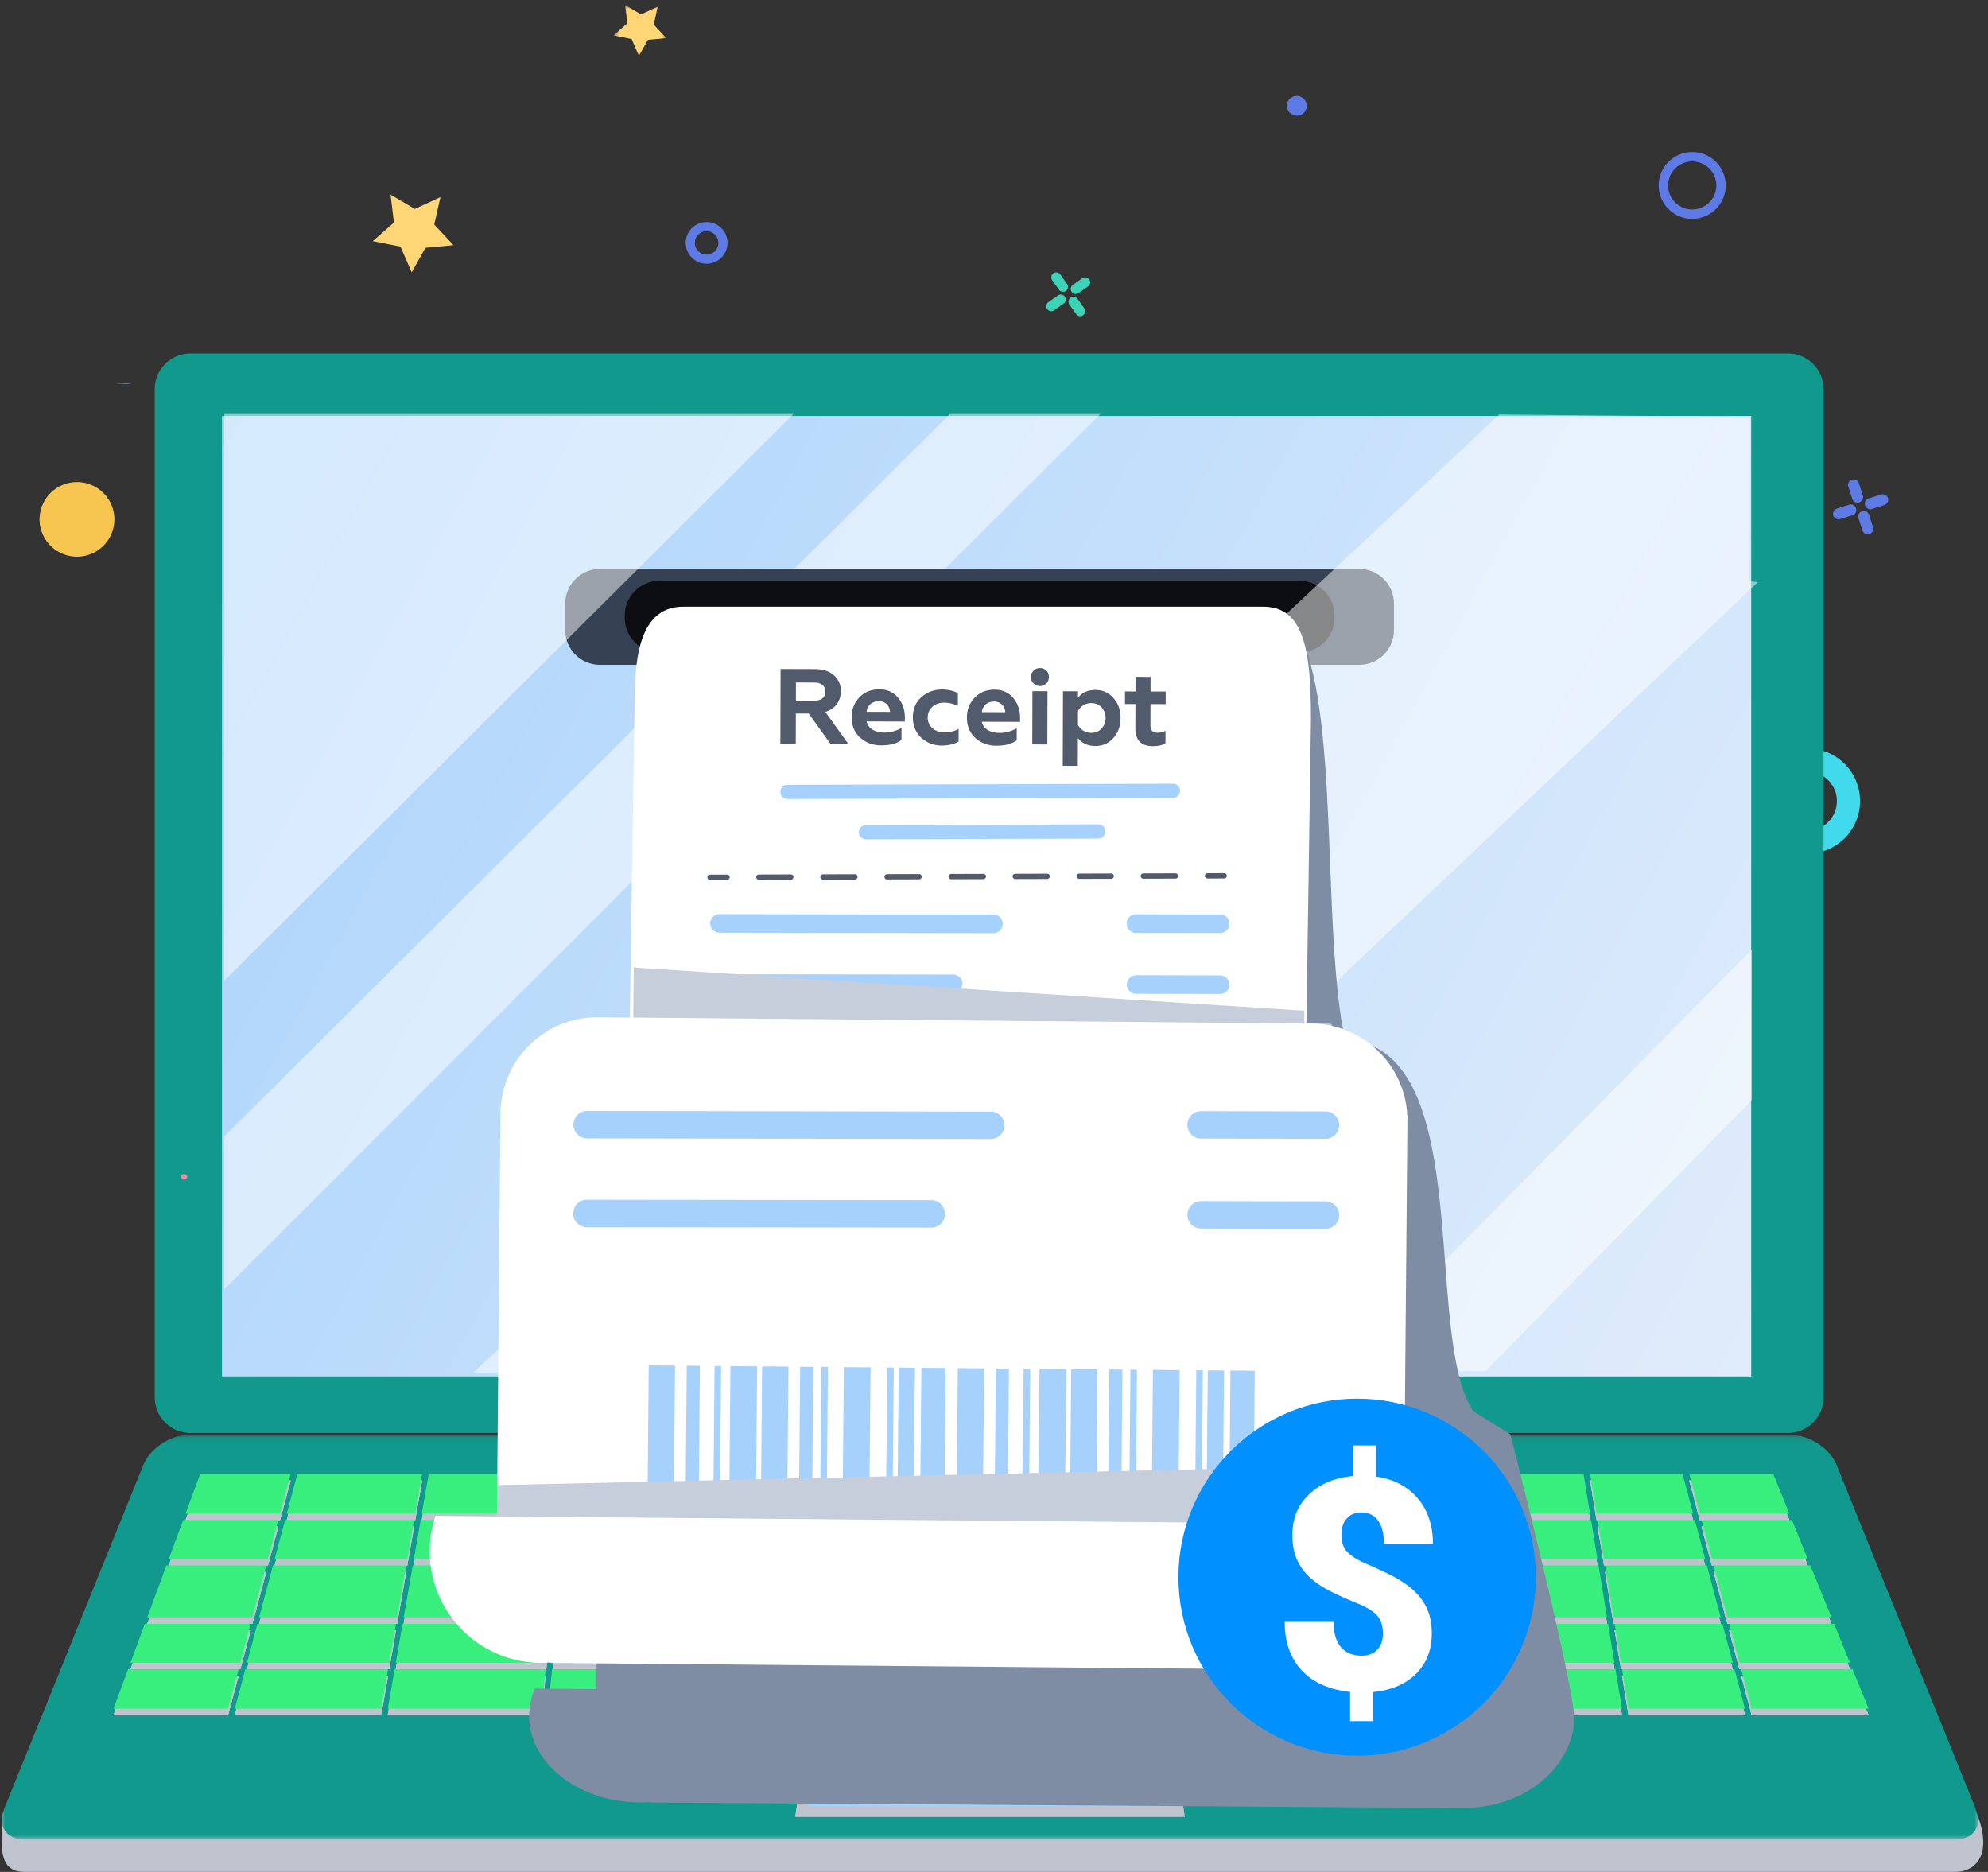
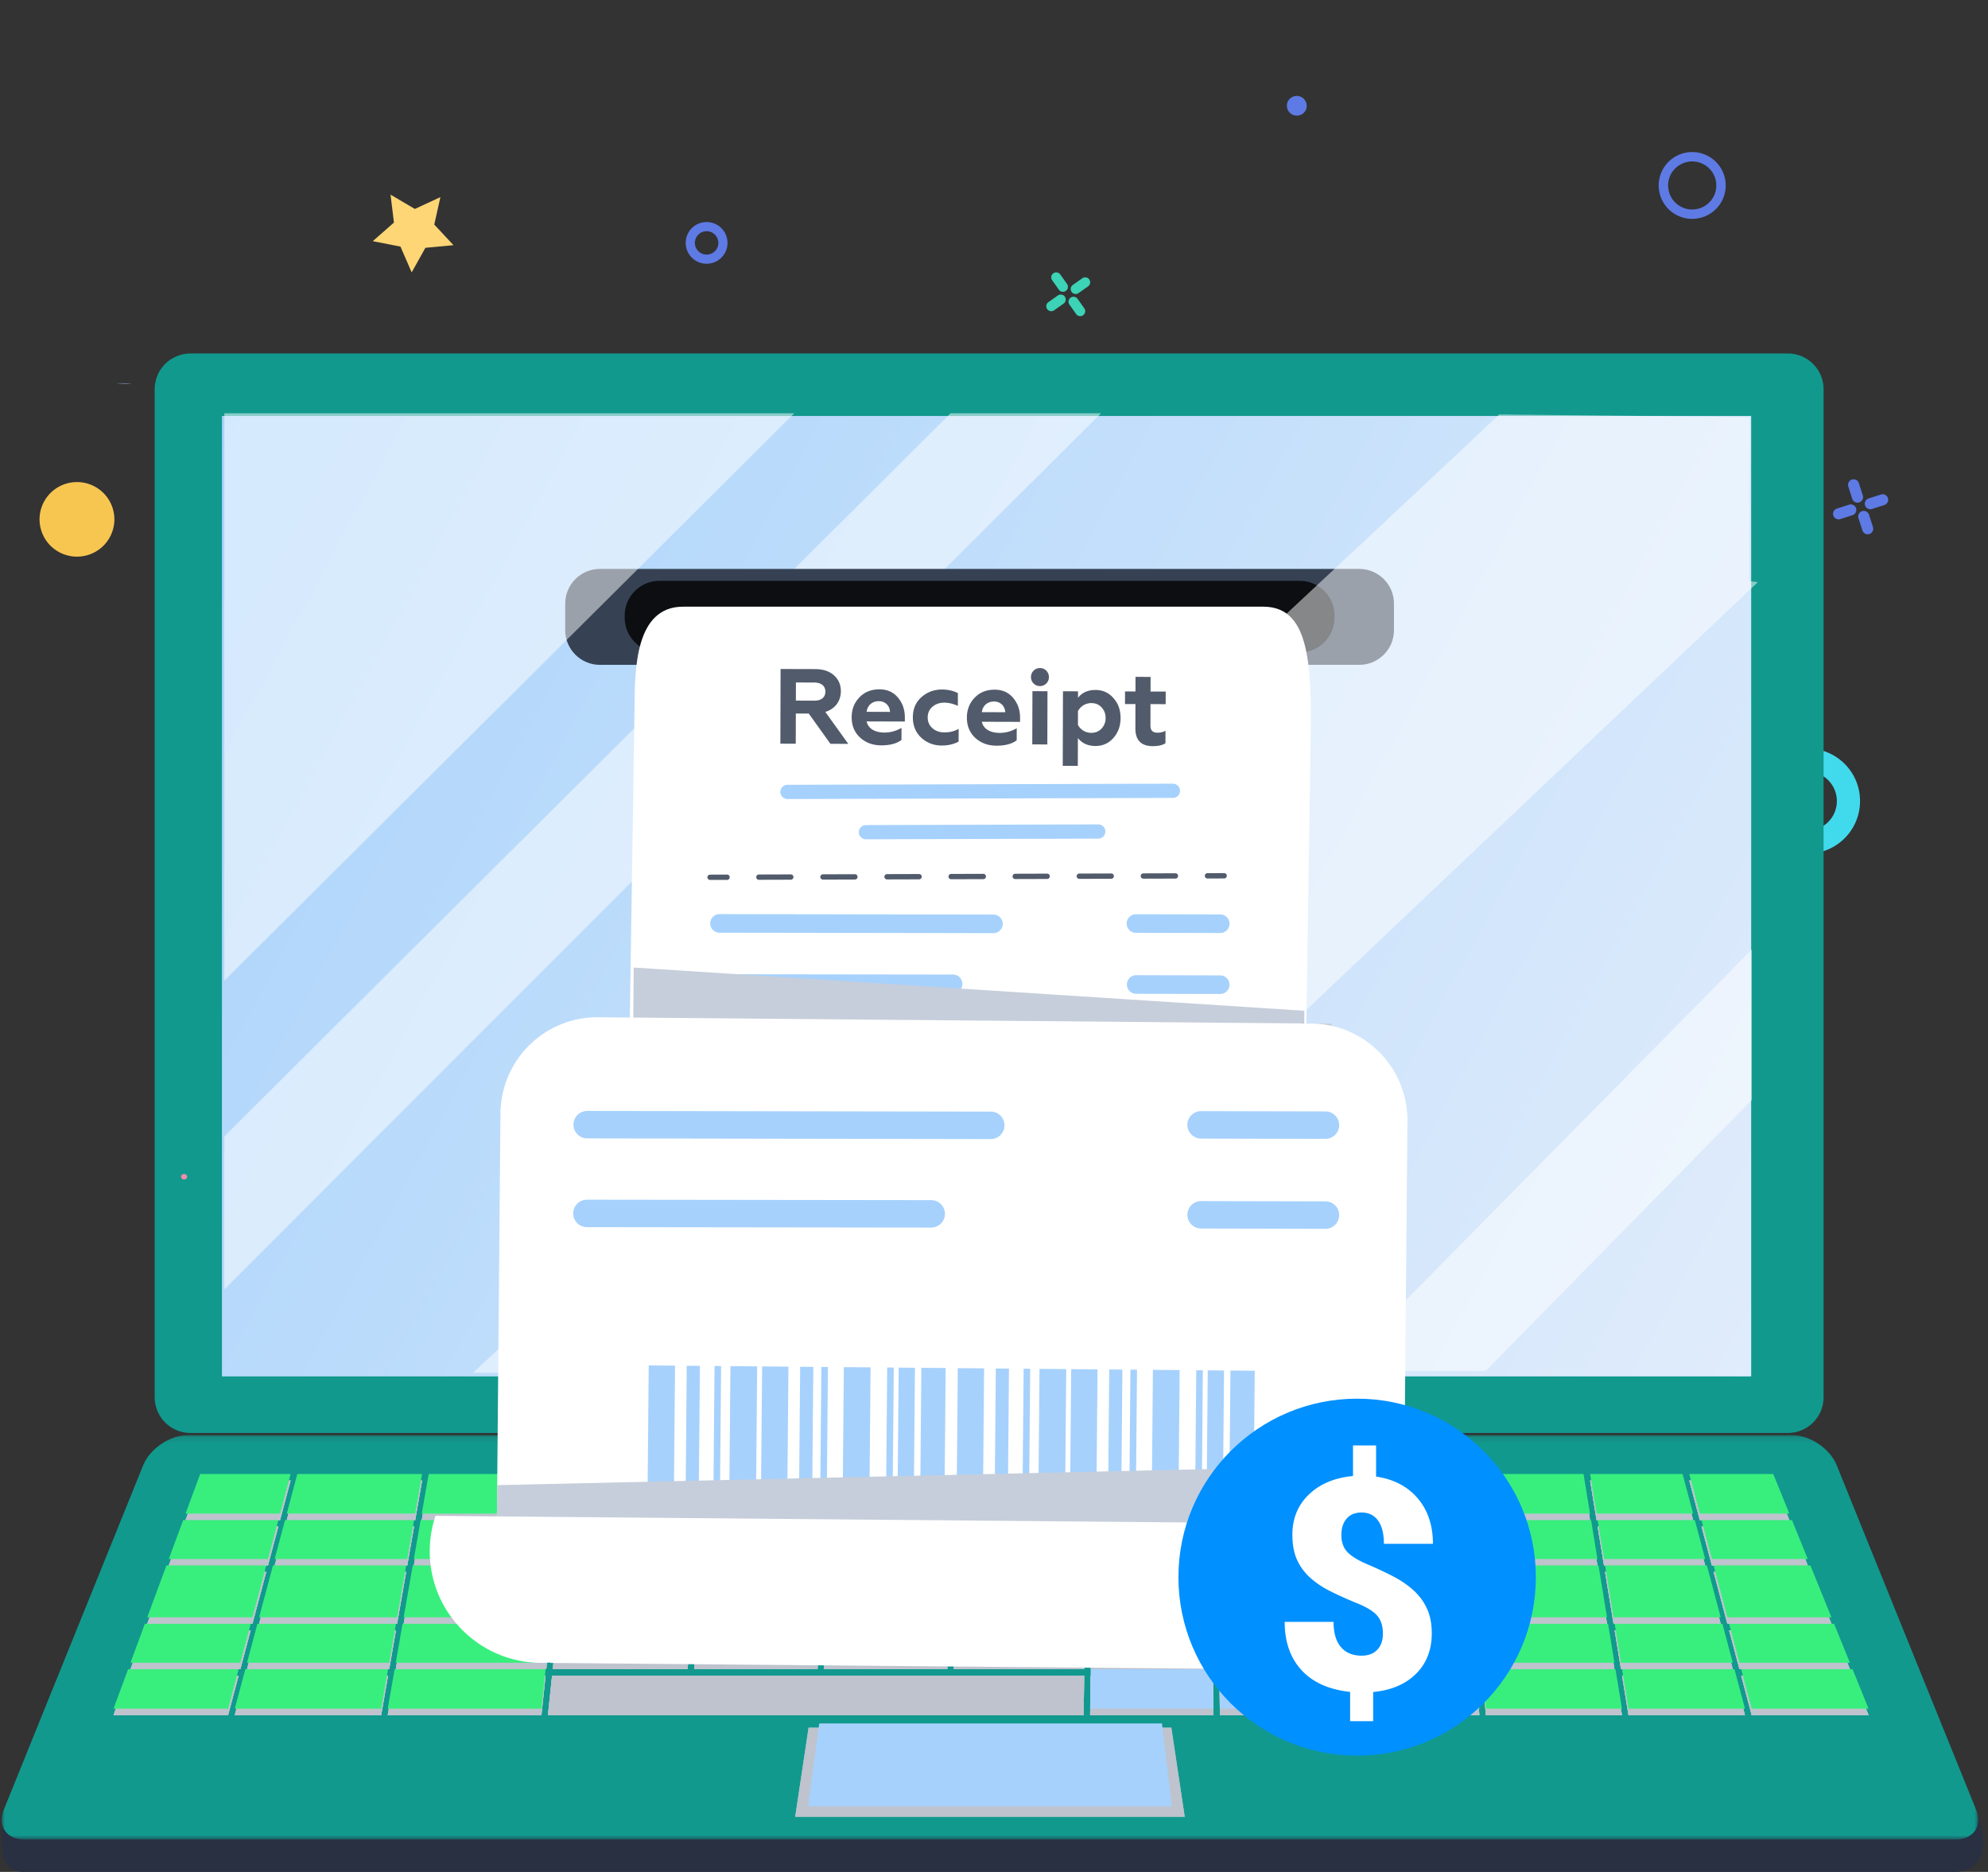
<svg xmlns="http://www.w3.org/2000/svg" xmlns:xlink="http://www.w3.org/1999/xlink" width="325" height="306" viewBox="0 0 325 306">
  <rect x="0" y="0" width="325" height="306" fill="#333333" stroke="none" />
  <defs>
-     <path id="a" d="M.576.823H9.21v8.315H.576z" />
    <linearGradient id="c" x1="-20.858%" x2="158.616%" y1="25.791%" y2="87.109%">
      <stop offset="0%" stop-color="#A5D1FB" />
      <stop offset="100%" stop-color="#F6F6FB" />
    </linearGradient>
    <path id="d" d="M0 .125h323.108v66.106H0z" />
  </defs>
  <g fill="none" fill-rule="evenodd">
    <path fill="#5E7AE4" d="M275.321 34.02a3.95 3.95 0 0 0 5.036-2.385 3.93 3.93 0 0 0-2.392-5.016 3.949 3.949 0 0 0-5.033 2.38 3.93 3.93 0 0 0 2.39 5.02m3.16-8.847c2.844 1.009 4.336 4.141 3.323 6.977-1.014 2.837-4.157 4.323-7 3.314-2.848-1.01-4.339-4.14-3.324-6.98 1.012-2.834 4.152-4.322 7.001-3.31M308.054 82.558l-2.016.643a.903.903 0 1 1-.553-1.72l2.015-.645a.907.907 0 0 1 1.14.585.902.902 0 0 1-.586 1.137M302.872 84.213l-2.016.644a.907.907 0 0 1-1.14-.585.902.902 0 0 1 .588-1.136l2.014-.645a.905.905 0 0 1 .554 1.722M305.609 87.294a.909.909 0 0 1-1.141-.585l-.645-2.008a.902.902 0 0 1 .586-1.137.908.908 0 0 1 1.141.585l.646 2.008a.903.903 0 0 1-.587 1.137M303.948 82.129a.906.906 0 0 1-1.14-.585l-.646-2.008a.906.906 0 1 1 1.727-.552l.646 2.009a.902.902 0 0 1-.587 1.136" />
    <path fill="#3CD3B6" d="M265.308 90.63l.91-.641a.477.477 0 0 1 .551.778l-.91.642a.48.48 0 0 1-.667-.115.475.475 0 0 1 .116-.664M267.65 88.982l.91-.642a.479.479 0 0 1 .666.115.475.475 0 0 1-.114.663l-.912.642a.478.478 0 0 1-.665-.114.475.475 0 0 1 .114-.664M265.784 87.865a.48.48 0 0 1 .668.114l.642.907a.477.477 0 1 1-.78.55l-.643-.908a.475.475 0 0 1 .113-.663M267.44 90.199a.479.479 0 0 1 .666.114l.643.908a.477.477 0 1 1-.781.549l-.644-.908a.475.475 0 0 1 .116-.663" />
    <path fill="#41DAED" d="M299.142 127.824a4.865 4.865 0 0 0-6.834-.558 4.827 4.827 0 0 0-.56 6.81 4.866 4.866 0 0 0 6.837.56 4.83 4.83 0 0 0 .557-6.812m-10.282 8.698c-3.082-3.619-2.635-9.064.997-12.136 3.629-3.073 9.093-2.627 12.176.992 3.084 3.62 2.633 9.066-.998 12.138-3.632 3.072-9.091 2.627-12.175-.994" />
    <path fill="#AACAF9" d="M21.5 62.745a11.036 11.036 0 0 0-1.422-.094c-1.72 0-1.035.035 1.423.094" />
    <path fill="#5E7AE4" d="M116.593 38.124a1.926 1.926 0 0 0-2.665.51 1.912 1.912 0 0 0 .515 2.655 1.925 1.925 0 0 0 2.665-.51 1.91 1.91 0 0 0-.515-2.655m-2.992 4.405a3.41 3.41 0 0 1-.917-4.734 3.432 3.432 0 0 1 4.75-.91 3.403 3.403 0 0 1 .916 4.731 3.43 3.43 0 0 1-4.749.913M211.542 18.835a1.628 1.628 0 0 0 2.024-1.09 1.627 1.627 0 0 0-3.118-.929 1.62 1.62 0 0 0 1.094 2.019" />
    <path fill="#F7C651" d="M60.133 77.636l.867.699a.474.474 0 0 1 .072.669.478.478 0 0 1-.671.071l-.868-.698a.475.475 0 0 1-.072-.669.48.48 0 0 1 .672-.072M62.363 79.432l.867.698a.474.474 0 0 1 .072.67.478.478 0 0 1-.672.071l-.867-.698a.477.477 0 1 1 .6-.741M62.933 77.34a.476.476 0 0 1 .071.67l-.7.864a.479.479 0 0 1-.672.07.475.475 0 0 1-.07-.67l.699-.864a.48.48 0 0 1 .672-.07M61.132 79.563a.475.475 0 0 1 .07.669l-.7.864a.478.478 0 0 1-.743-.598l.7-.864a.479.479 0 0 1 .673-.071M14.333 90.74c-3.236.963-6.643-.87-7.61-4.095-.966-3.226.875-6.621 4.11-7.585 3.238-.963 6.643.871 7.61 4.097.965 3.226-.873 6.62-4.11 7.584" />
    <path fill="#3CD3B6" d="M171.39 49.395l1.554-1.094a.815.815 0 0 1 1.135.194.81.81 0 0 1-.196 1.133l-1.552 1.094a.818.818 0 0 1-1.137-.195.811.811 0 0 1 .195-1.132M175.384 46.582l1.554-1.094a.817.817 0 0 1 1.137.195.81.81 0 0 1-.197 1.132l-1.553 1.094a.815.815 0 0 1-1.135-.194.81.81 0 0 1 .194-1.133M172.204 44.676a.817.817 0 0 1 1.137.195l1.097 1.548a.814.814 0 1 1-1.331.938l-1.098-1.548a.811.811 0 0 1 .195-1.133M175.027 48.658a.816.816 0 0 1 1.136.196l1.097 1.547a.812.812 0 0 1-.196 1.133.816.816 0 0 1-1.136-.195l-1.098-1.549a.81.81 0 0 1 .197-1.132" />
    <path fill="#FFD675" d="M74.135 40.078l-4.592.432-2.242 4.017-1.833-4.218-4.525-.886 3.46-3.04-.556-4.563 3.972 2.337 4.18-1.934-1.004 4.486z" />
    <g transform="translate(99.718)">
      <mask id="b" fill="#fff">
        <use xlink:href="#a" />
      </mask>
      <path fill="#FFD675" d="M9.209 6.227l-3.004.283-1.469 2.628-1.198-2.76-2.962-.58 2.265-1.989L2.477.823l2.6 1.53L7.81 1.086l-.657 2.935z" mask="url(#b)" />
    </g>
    <path fill="#11998E" d="M298.122 228.421c0 3.22-2.619 5.834-5.852 5.834H31.142c-3.234 0-5.854-2.614-5.854-5.834V63.615c0-3.219 2.62-5.835 5.854-5.835H292.27c3.233 0 5.852 2.616 5.852 5.835v164.806z" />
    <path fill="url(#c)" d="M36.286 225h250V68h-250z" />
    <g>
      <path fill="#FFF" fill-opacity=".5" d="M39.73 207.726c46.718-46.763 93.411-93.553 140.277-140.17h-24.614c-4.576 4.56-9.145 9.126-13.723 13.685-34.985 34.852-70.005 69.67-104.997 104.516v25.026c1.019-1.02 2.038-2.037 3.056-3.057" />
      <path fill="#364254" d="M222.224 108.684H98.064c-3.115 0-5.663-2.546-5.663-5.656v-4.369c0-3.11 2.548-5.655 5.663-5.655h124.16c3.114 0 5.662 2.545 5.662 5.655v4.369c0 3.11-2.548 5.656-5.662 5.656" />
      <path fill="#0C0E11" d="M212.5 106.655H107.788c-3.115 0-5.662-2.544-5.662-5.655v-.394c0-3.11 2.547-5.655 5.662-5.655h104.714c3.114 0 5.661 2.546 5.661 5.655V101c0 3.11-2.547 5.655-5.661 5.655" />
      <path fill="#FFF" fill-opacity=".5" d="M129.855 67.555H36.674v92.754c31.059-30.918 62.133-61.823 93.181-92.754M286.4 155.21c-22.664 22.971-45.333 45.938-68 68.907h24.483c14.5-14.775 29.007-29.545 43.517-44.31V155.21zM286 95l.12-26.816-41.044-.434c-4.576 4.56-167.74 156.653-167.74 156.653h73.68c1.018-1.02 136.35-129.23 136.35-129.23" />
      <path fill="#283042" d="M323.396 297.055c2.356 6.558-.761 8.945-3.68 8.945H3.962c-2.918 0-3.677-1.991-3.677-4.932l.078-4.333c1.092-2.7 27.43-56.832 30.346-56.832h262.263c2.915 0 6.198 2.213 7.29 4.915l23.133 52.237z" />
-       <path fill="#BEC3CE" d="M323.396 297.055c2.356 6.558-.761 8.945-3.68 8.945H3.962c-2.918 0-3.677-1.991-3.677-4.932l.078-4.333c1.092-2.7 27.43-56.832 30.346-56.832h262.263c2.915 0 6.198 2.213 7.29 4.915l23.133 52.237z" />
      <g transform="translate(.286 234.474)">
        <mask id="e" fill="#fff">
          <use xlink:href="#d" />
        </mask>
        <path fill="#11998E" d="M322.747 61.311c1.098 2.703-.398 4.92-3.317 4.92H3.678c-2.918 0-4.412-2.217-3.321-4.92l22.77-56.27C24.225 2.34 27.509.126 30.425.126h262.263c2.915 0 6.198 2.214 7.29 4.917l22.77 56.27z" mask="url(#e)" />
      </g>
      <path fill="#BEC3CE" d="M193.68 296.99H130l2.188-14.557h59.303z" />
      <path fill="#BEC3CE" d="M193.68 296.99H130l2.188-14.557h59.303z" />
      <path fill="#A6D1FC" d="M191.58 295.284H132.1l1.83-13.547h56.031z" />
      <g fill="#BEC3CE">
        <path d="M113.621 248.495l.32-6.47H93.62l-.684 6.47zM134.851 248.495l.313-6.47h-20.161l-.317 6.47zM155.304 248.495l.117-6.47H136.23l-.318 6.47zM45.501 249.552H29.944l-2.35 6.36h16.211zM177.623 248.495l.098-6.47h-21.24l-.116 6.47zM47.51 242.025H32.726l-2.393 6.47h15.45zM91.871 248.495l.68-6.47H70.084l-1.13 6.47zM67.875 248.495l1.13-6.47H48.608l-1.726 6.47zM239.062 248.495l-.565-6.47h-19.246l.239 6.47zM279.862 255.913h15.67l-2.577-6.36H278.17zM282.396 265.452h17.014l-3.445-8.482h-15.82zM43.523 256.97h-16.32l-3.132 8.483h17.193zM276.792 248.495l-1.723-6.47h-15.118l1.06 6.47zM259.935 248.495l-1.057-6.47H239.57l.56 6.47zM292.52 248.495l-2.63-6.47h-13.722l1.72 6.47zM198.023 248.495l-.07-6.47h-19.175l-.095 6.47zM218.427 248.495l-.234-6.47h-19.175l.068 6.47zM177.514 255.913l.093-6.36h-21.258l-.116 6.36zM155.171 255.913l.115-6.36H135.86l-.312 6.36zM218.695 255.913l-.227-6.36h-19.37l.067 6.36zM40.98 266.512H23.678l-2.347 6.362h17.958zM113.262 255.913l.31-6.36H92.83l-.673 6.36zM134.486 255.913l.312-6.36h-20.166l-.31 6.36zM198.105 255.913l-.068-6.36h-19.37l-.092 6.36zM239.805 256.97h-20.013l.313 8.483h20.442zM218.734 256.97h-19.557l.092 8.483h19.772zM239.714 255.913l-.56-6.36h-19.627l.232 6.36zM261.326 256.97H240.87l.74 8.483h21.105zM278.763 255.913l-1.691-6.36h-15.89l1.043 6.36zM198.117 256.97H178.56l-.125 8.483h19.774zM261.15 255.913l-1.04-6.36h-19.89l.559 6.36zM91.088 255.913l.67-6.36H68.77l-1.109 6.36zM156.045 266.512l-.117 6.362h21.333l.1-6.362zM112.741 266.512H91.04l-.671 6.362h22.06zM263.966 266.512l1.037 6.362h18.27l-1.69-6.362zM178.42 266.512l-.095 6.362h19.963l-.07-6.362zM220.141 266.512l.235 6.362h20.816l-.556-6.362zM241.702 266.512l.555 6.362h21.672l-1.04-6.362zM66.398 256.97H44.624l-2.263 8.483h22.556zM67.69 249.552H46.6l-1.695 6.36H66.58zM65.808 266.512l-1.105 6.362h24.6l.666-6.362zM42.08 266.512l-1.696 6.362h23.241l1.106-6.362zM282.679 266.512l1.692 6.362h18.055l-2.586-6.362zM20.94 273.936l-2.384 6.447h18.73l1.72-6.447zM242.352 273.936l.561 6.447h22.247l-1.062-6.447zM113.209 256.97H92.044l-.894 8.483h21.641zM263.789 265.452h17.51l-2.251-8.482h-16.65zM265.175 273.936l1.06 6.447h19.032l-1.713-6.447zM286.367 280.382h19.109l-2.62-6.447h-18.201zM154.98 266.512h-19.95l-.31 6.362h20.147zM133.657 272.874l.309-6.362h-20.163l-.311 6.362zM65.994 265.452h24.09l.892-8.482H67.474zM64.515 273.936l-1.125 6.447h25.122l.68-6.447zM40.104 273.936l-1.72 6.447h23.929l1.125-6.447zM135.498 256.97l-.416 8.483h19.92l.148-8.483zM199.28 266.512l.067 6.362h19.963l-.228-6.362zM178.31 273.936l-.095 6.447h20.154l-.069-6.447zM199.357 273.936l.075 6.447h20.151l-.236-6.447zM90.257 273.936l-.679 6.447h87.573l.095-6.447zM220.41 273.936l.237 6.447h21.202l-.565-6.447zM134.434 256.97h-20.163l-.415 8.483h20.16zM177.498 256.97h-21.284l-.152 8.483h21.312z" />
      </g>
      <g fill="#BEC3CE">
        <path d="M113.621 248.495l.32-6.47H93.62l-.684 6.47zM134.851 248.495l.313-6.47h-20.161l-.317 6.47zM155.304 248.495l.117-6.47H136.23l-.318 6.47zM45.501 249.552H29.944l-2.35 6.36h16.211zM177.623 248.495l.098-6.47h-21.24l-.116 6.47zM47.51 242.025H32.726l-2.393 6.47h15.45zM91.871 248.495l.68-6.47H70.084l-1.13 6.47zM67.875 248.495l1.13-6.47H48.608l-1.726 6.47zM239.062 248.495l-.565-6.47h-19.246l.239 6.47zM279.862 255.913h15.67l-2.577-6.36H278.17zM282.396 265.452h17.014l-3.445-8.482h-15.82zM43.523 256.97h-16.32l-3.132 8.483h17.193zM276.792 248.495l-1.723-6.47h-15.118l1.06 6.47zM259.935 248.495l-1.057-6.47H239.57l.56 6.47zM292.52 248.495l-2.63-6.47h-13.722l1.72 6.47zM198.023 248.495l-.07-6.47h-19.175l-.095 6.47zM218.427 248.495l-.234-6.47h-19.175l.068 6.47zM177.514 255.913l.093-6.36h-21.258l-.116 6.36zM155.171 255.913l.115-6.36H135.86l-.312 6.36zM218.695 255.913l-.227-6.36h-19.37l.067 6.36zM40.98 266.512H23.678l-2.347 6.362h17.958zM113.262 255.913l.31-6.36H92.83l-.673 6.36zM134.486 255.913l.312-6.36h-20.166l-.31 6.36zM198.105 255.913l-.068-6.36h-19.37l-.092 6.36zM239.805 256.97h-20.013l.313 8.483h20.442zM218.734 256.97h-19.557l.092 8.483h19.772zM239.714 255.913l-.56-6.36h-19.627l.232 6.36zM261.326 256.97H240.87l.74 8.483h21.105zM278.763 255.913l-1.691-6.36h-15.89l1.043 6.36zM198.117 256.97H178.56l-.125 8.483h19.774zM261.15 255.913l-1.04-6.36h-19.89l.559 6.36zM91.088 255.913l.67-6.36H68.77l-1.109 6.36zM156.045 266.512l-.117 6.362h21.333l.1-6.362zM112.741 266.512H91.04l-.671 6.362h22.06zM263.966 266.512l1.037 6.362h18.27l-1.69-6.362zM178.42 266.512l-.095 6.362h19.963l-.07-6.362zM220.141 266.512l.235 6.362h20.816l-.556-6.362zM241.702 266.512l.555 6.362h21.672l-1.04-6.362zM66.398 256.97H44.624l-2.263 8.483h22.556zM67.69 249.552H46.6l-1.695 6.36H66.58zM65.808 266.512l-1.105 6.362h24.6l.666-6.362zM42.08 266.512l-1.696 6.362h23.241l1.106-6.362zM282.679 266.512l1.692 6.362h18.055l-2.586-6.362zM20.94 273.936l-2.384 6.447h18.73l1.72-6.447zM242.352 273.936l.561 6.447h22.247l-1.062-6.447zM113.209 256.97H92.044l-.894 8.483h21.641zM263.789 265.452h17.51l-2.251-8.482h-16.65zM265.175 273.936l1.06 6.447h19.032l-1.713-6.447zM286.367 280.382h19.109l-2.62-6.447h-18.201zM154.98 266.512h-19.95l-.31 6.362h20.147zM133.657 272.874l.309-6.362h-20.163l-.311 6.362zM65.994 265.452h24.09l.892-8.482H67.474zM64.515 273.936l-1.125 6.447h25.122l.68-6.447zM40.104 273.936l-1.72 6.447h23.929l1.125-6.447zM135.498 256.97l-.416 8.483h19.92l.148-8.483zM199.28 266.512l.067 6.362h19.963l-.228-6.362zM178.31 273.936l-.095 6.447h20.154l-.069-6.447zM199.357 273.936l.075 6.447h20.151l-.236-6.447zM90.257 273.936l-.679 6.447h87.573l.095-6.447zM220.41 273.936l.237 6.447h21.202l-.565-6.447zM134.434 256.97h-20.163l-.415 8.483h20.16zM177.498 256.97h-21.284l-.152 8.483h21.312z" />
      </g>
      <g fill="#BEC3CE">
        <path d="M113.621 248.495l.32-6.47H93.62l-.684 6.47zM134.851 248.495l.313-6.47h-20.161l-.317 6.47zM155.304 248.495l.117-6.47H136.23l-.318 6.47zM45.501 249.552H29.944l-2.35 6.36h16.211zM177.623 248.495l.098-6.47h-21.24l-.116 6.47zM47.51 242.025H32.726l-2.393 6.47h15.45zM91.871 248.495l.68-6.47H70.084l-1.13 6.47zM67.875 248.495l1.13-6.47H48.608l-1.726 6.47zM239.062 248.495l-.565-6.47h-19.246l.239 6.47zM279.862 255.913h15.67l-2.577-6.36H278.17zM282.396 265.452h17.014l-3.445-8.482h-15.82zM43.523 256.97h-16.32l-3.132 8.483h17.193zM276.792 248.495l-1.723-6.47h-15.118l1.06 6.47zM259.935 248.495l-1.057-6.47H239.57l.56 6.47zM292.52 248.495l-2.63-6.47h-13.722l1.72 6.47zM198.023 248.495l-.07-6.47h-19.175l-.095 6.47zM218.427 248.495l-.234-6.47h-19.175l.068 6.47zM177.514 255.913l.093-6.36h-21.258l-.116 6.36zM155.171 255.913l.115-6.36H135.86l-.312 6.36zM218.695 255.913l-.227-6.36h-19.37l.067 6.36zM40.98 266.512H23.678l-2.347 6.362h17.958zM113.262 255.913l.31-6.36H92.83l-.673 6.36zM134.486 255.913l.312-6.36h-20.166l-.31 6.36zM198.105 255.913l-.068-6.36h-19.37l-.092 6.36zM239.805 256.97h-20.013l.313 8.483h20.442zM218.734 256.97h-19.557l.092 8.483h19.772zM239.714 255.913l-.56-6.36h-19.627l.232 6.36zM261.326 256.97H240.87l.74 8.483h21.105zM278.763 255.913l-1.691-6.36h-15.89l1.043 6.36zM198.117 256.97H178.56l-.125 8.483h19.774zM261.15 255.913l-1.04-6.36h-19.89l.559 6.36zM91.088 255.913l.67-6.36H68.77l-1.109 6.36zM156.045 266.512l-.117 6.362h21.333l.1-6.362zM112.741 266.512H91.04l-.671 6.362h22.06zM263.966 266.512l1.037 6.362h18.27l-1.69-6.362zM178.42 266.512l-.095 6.362h19.963l-.07-6.362zM220.141 266.512l.235 6.362h20.816l-.556-6.362zM241.702 266.512l.555 6.362h21.672l-1.04-6.362zM66.398 256.97H44.624l-2.263 8.483h22.556zM67.69 249.552H46.6l-1.695 6.36H66.58zM65.808 266.512l-1.105 6.362h24.6l.666-6.362zM42.08 266.512l-1.696 6.362h23.241l1.106-6.362zM282.679 266.512l1.692 6.362h18.055l-2.586-6.362zM20.94 273.936l-2.384 6.447h18.73l1.72-6.447zM242.352 273.936l.561 6.447h22.247l-1.062-6.447zM113.209 256.97H92.044l-.894 8.483h21.641zM263.789 265.452h17.51l-2.251-8.482h-16.65zM265.175 273.936l1.06 6.447h19.032l-1.713-6.447zM286.367 280.382h19.109l-2.62-6.447h-18.201zM154.98 266.512h-19.95l-.31 6.362h20.147zM133.657 272.874l.309-6.362h-20.163l-.311 6.362zM65.994 265.452h24.09l.892-8.482H67.474zM64.515 273.936l-1.125 6.447h25.122l.68-6.447zM40.104 273.936l-1.72 6.447h23.929l1.125-6.447zM135.498 256.97l-.416 8.483h19.92l.148-8.483zM199.28 266.512l.067 6.362h19.963l-.228-6.362zM178.31 273.936l-.095 6.447h20.154l-.069-6.447zM199.357 273.936l.075 6.447h20.151l-.236-6.447zM90.257 273.936l-.679 6.447h87.573l.095-6.447zM220.41 273.936l.237 6.447h21.202l-.565-6.447zM134.434 256.97h-20.163l-.415 8.483h20.16zM177.498 256.97h-21.284l-.152 8.483h21.312z" />
      </g>
      <g fill="#BEC3CE">
        <path d="M113.621 248.495l.32-6.47H93.62l-.684 6.47zM134.851 248.495l.313-6.47h-20.161l-.317 6.47zM155.304 248.495l.117-6.47H136.23l-.318 6.47zM45.501 249.552H29.944l-2.35 6.36h16.211zM177.623 248.495l.098-6.47h-21.24l-.116 6.47zM47.51 242.025H32.726l-2.393 6.47h15.45zM91.871 248.495l.68-6.47H70.084l-1.13 6.47zM67.875 248.495l1.13-6.47H48.608l-1.726 6.47zM239.062 248.495l-.565-6.47h-19.246l.239 6.47zM279.862 255.913h15.67l-2.577-6.36H278.17zM282.396 265.452h17.014l-3.445-8.482h-15.82zM43.523 256.97h-16.32l-3.132 8.483h17.193zM276.792 248.495l-1.723-6.47h-15.118l1.06 6.47zM259.935 248.495l-1.057-6.47H239.57l.56 6.47zM292.52 248.495l-2.63-6.47h-13.722l1.72 6.47zM198.023 248.495l-.07-6.47h-19.175l-.095 6.47zM218.427 248.495l-.234-6.47h-19.175l.068 6.47zM177.514 255.913l.093-6.36h-21.258l-.116 6.36zM155.171 255.913l.115-6.36H135.86l-.312 6.36zM218.695 255.913l-.227-6.36h-19.37l.067 6.36zM40.98 266.512H23.678l-2.347 6.362h17.958zM113.262 255.913l.31-6.36H92.83l-.673 6.36zM134.486 255.913l.312-6.36h-20.166l-.31 6.36zM198.105 255.913l-.068-6.36h-19.37l-.092 6.36zM239.805 256.97h-20.013l.313 8.483h20.442zM218.734 256.97h-19.557l.092 8.483h19.772zM239.714 255.913l-.56-6.36h-19.627l.232 6.36zM261.326 256.97H240.87l.74 8.483h21.105zM278.763 255.913l-1.691-6.36h-15.89l1.043 6.36zM198.117 256.97H178.56l-.125 8.483h19.774zM261.15 255.913l-1.04-6.36h-19.89l.559 6.36zM91.088 255.913l.67-6.36H68.77l-1.109 6.36zM156.045 266.512l-.117 6.362h21.333l.1-6.362zM112.741 266.512H91.04l-.671 6.362h22.06zM263.966 266.512l1.037 6.362h18.27l-1.69-6.362zM178.42 266.512l-.095 6.362h19.963l-.07-6.362zM220.141 266.512l.235 6.362h20.816l-.556-6.362zM241.702 266.512l.555 6.362h21.672l-1.04-6.362zM66.398 256.97H44.624l-2.263 8.483h22.556zM67.69 249.552H46.6l-1.695 6.36H66.58zM65.808 266.512l-1.105 6.362h24.6l.666-6.362zM42.08 266.512l-1.696 6.362h23.241l1.106-6.362zM282.679 266.512l1.692 6.362h18.055l-2.586-6.362zM20.94 273.936l-2.384 6.447h18.73l1.72-6.447zM242.352 273.936l.561 6.447h22.247l-1.062-6.447zM113.209 256.97H92.044l-.894 8.483h21.641zM263.789 265.452h17.51l-2.251-8.482h-16.65zM265.175 273.936l1.06 6.447h19.032l-1.713-6.447zM286.367 280.382h19.109l-2.62-6.447h-18.201zM154.98 266.512h-19.95l-.31 6.362h20.147zM133.657 272.874l.309-6.362h-20.163l-.311 6.362zM65.994 265.452h24.09l.892-8.482H67.474zM64.515 273.936l-1.125 6.447h25.122l.68-6.447zM40.104 273.936l-1.72 6.447h23.929l1.125-6.447zM135.498 256.97l-.416 8.483h19.92l.148-8.483zM199.28 266.512l.067 6.362h19.963l-.228-6.362zM178.31 273.936l-.095 6.447h20.154l-.069-6.447zM199.357 273.936l.075 6.447h20.151l-.236-6.447zM90.257 273.936l-.679 6.447h87.573l.095-6.447zM220.41 273.936l.237 6.447h21.202l-.565-6.447zM134.434 256.97h-20.163l-.415 8.483h20.16zM177.498 256.97h-21.284l-.152 8.483h21.312z" />
      </g>
      <path fill="#A6D1FC" d="M113.621 247.43l.32-6.472H93.62l-.684 6.472zM134.851 247.43l.313-6.472h-20.161l-.317 6.472zM155.304 247.43l.117-6.472H136.23l-.318 6.472z" />
      <path fill="#38EF7D" d="M45.501 248.495H29.944l-2.35 6.355h16.211z" />
      <path fill="#A6D1FC" d="M177.623 247.43l.098-6.472h-21.24l-.116 6.472z" />
      <path fill="#38EF7D" d="M47.51 240.958H32.726l-2.393 6.472h15.45zM91.871 247.43l.68-6.472H70.084l-1.13 6.472zM67.875 247.43l1.13-6.472H48.608l-1.726 6.472z" />
      <path fill="#A6D1FC" d="M239.062 247.43l-.565-6.472h-19.246l.239 6.472z" />
      <path fill="#38EF7D" d="M279.862 254.85h15.67l-2.577-6.355H278.17zM282.396 264.388h17.014l-3.445-8.475h-15.82zM43.523 255.913h-16.32l-3.132 8.476h17.193zM276.792 247.43l-1.723-6.472h-15.118l1.06 6.472zM259.935 247.43l-1.057-6.472H239.57l.56 6.472zM292.52 247.43l-2.63-6.472h-13.722l1.72 6.472z" />
      <path fill="#A6D1FC" d="M198.023 247.43l-.07-6.472h-19.175l-.095 6.472zM218.427 247.43l-.234-6.472h-19.175l.068 6.472zM177.514 254.85l.093-6.355h-21.258l-.116 6.355zM155.171 254.85l.115-6.355H135.86l-.312 6.355zM218.695 254.85l-.227-6.355h-19.37l.067 6.355z" />
      <path fill="#38EF7D" d="M40.98 265.452H23.678l-2.347 6.36h17.958z" />
      <path fill="#A6D1FC" d="M113.262 254.85l.31-6.355H92.83l-.673 6.355zM134.486 254.85l.312-6.355h-20.166l-.31 6.355zM198.105 254.85l-.068-6.355h-19.37l-.092 6.355zM239.805 255.913h-20.013l.313 8.476h20.442zM218.734 255.913h-19.557l.092 8.476h19.772zM239.714 254.85l-.56-6.355h-19.627l.232 6.355z" />
      <path fill="#38EF7D" d="M261.326 255.913H240.87l.74 8.476h21.105zM278.763 254.85l-1.691-6.355h-15.89l1.043 6.355z" />
-       <path fill="#A6D1FC" d="M198.117 255.913H178.56l-.125 8.476h19.774z" />
      <path fill="#38EF7D" d="M261.15 254.85l-1.04-6.355h-19.89l.559 6.355zM91.088 254.85l.67-6.355H68.77l-1.109 6.355z" />
      <path fill="#A6D1FC" d="M156.045 265.452l-.117 6.36h21.333l.1-6.36zM112.741 265.452H91.04l-.671 6.36h22.06z" />
      <path fill="#38EF7D" d="M263.966 265.452l1.037 6.36h18.27l-1.69-6.36z" />
      <path fill="#A6D1FC" d="M178.42 265.452l-.095 6.36h19.963l-.07-6.36zM220.141 265.452l.235 6.36h20.816l-.556-6.36z" />
      <path fill="#38EF7D" d="M241.702 265.452l.555 6.36h21.672l-1.04-6.36zM66.398 255.913H44.624l-2.263 8.476h22.556zM67.69 248.495H46.6l-1.695 6.355H66.58zM65.808 265.452l-1.105 6.36h24.6l.666-6.36zM42.08 265.452l-1.696 6.36h23.241l1.106-6.36zM282.679 265.452l1.692 6.36h18.055l-2.586-6.36zM20.94 272.874l-2.384 6.445h18.73l1.72-6.445zM242.352 272.874l.561 6.445h22.247l-1.062-6.445z" />
      <path fill="#A6D1FC" d="M113.209 255.913H92.044l-.894 8.476h21.641z" />
      <path fill="#38EF7D" d="M263.789 264.388h17.51l-2.251-8.475h-16.65zM265.175 272.874l1.06 6.445h19.032l-1.713-6.445zM286.367 279.318h19.109l-2.62-6.444h-18.201z" />
      <path fill="#A6D1FC" d="M154.98 265.452h-19.95l-.31 6.36h20.147zM133.657 271.811l.309-6.359h-20.163l-.311 6.36z" />
      <path fill="#38EF7D" d="M65.994 264.388h24.09l.892-8.475H67.474zM64.515 272.874l-1.125 6.445h25.122l.68-6.445zM40.104 272.874l-1.72 6.445h23.929l1.125-6.445z" />
      <path fill="#A6D1FC" d="M135.498 255.913l-.416 8.476h19.92l.148-8.476zM199.28 265.452l.067 6.36h19.963l-.228-6.36zM178.31 272.874l-.095 6.445h20.154l-.069-6.445zM199.357 272.874l.075 6.445h20.151l-.235-6.445z" />
-       <path fill="#38EF7D" d="M90.257 272.874l-.679 6.445h87.573l.095-6.445z" />
      <path fill="#A6D1FC" d="M220.41 272.874l.237 6.445h21.202l-.565-6.445zM134.434 255.913h-20.163l-.415 8.476h20.16zM177.498 255.913h-21.284l-.152 8.476h21.312z" />
-       <path fill="#7E8DA3" d="M246.914 234.456l-6.045-3.735c-7.933-11.812-.323-54.256-17.478-60.123-.258-.089-1.397 6.76-1.667 6.77l.054-1.358c-7.942-16.65.362-76.364-15.256-76.834l-78.626 61.776c-7.857 0-7.866 8.038-7.92 12.647l-.766 39.36-5.158-.036c-8.432-.058-15.38 4.986-15.952 11.41l-.031-.001-.588 51.775-10.043-.068a11.27 11.27 0 0 0-.942 4.355c-.088 7.803 8.019 14.185 18.108 14.253.56.004 1.113-.015 1.661-.048v.06l132.675.903c10.089.068 17.639-6.242 18.43-14.005.449-4.413-10.456-47.1-10.456-47.1" />
      <path fill="#F48BAA" d="M29.595 192.366c0 .254.223.46.5.46.274 0 .497-.206.497-.46s-.223-.461-.498-.461c-.276 0-.5.207-.5.461" />
      <path fill="#C6CEDB" d="M229.109 224.485l-3.127-.027.402-45.735c-2.198-1.514-4.716-2.44-7.392-2.464-.487-.004-.89-8.885-1.365-8.846l.001-.07-115.128-1.012c-8.433-.073-15.38 6.442-15.95 14.735h-.033l-.645 73.286 148.244 4.58.086-9.722-5.31-.046.217-24.679z" />
      <path fill="#FFF" d="M214.313 117.603c0-11.144-1.072-18.426-7.791-18.426h-94.87c-7.856 0-7.865 10.379-7.917 16.332l-1.154 76.376 4.28 4.35 106.26.934 1.192-79.566z" />
      <path fill="#515B6B" d="M197.4 143.608l2.747-.008a.434.434 0 0 0-.003-.867l-2.747.008a.435.435 0 0 0-.433.434c.001.24.197.433.436.433M186.488 143.206c0-.239.194-.434.433-.434l5.238-.016a.433.433 0 1 1 .003.867l-5.238.015a.434.434 0 0 1-.436-.432m-10.476.031c0-.239.193-.434.433-.434l5.238-.016a.434.434 0 0 1 .003.867l-5.239.015a.433.433 0 0 1-.435-.432m-10.476.03c0-.24.192-.433.432-.434l5.239-.016a.434.434 0 0 1 .002.867l-5.238.015a.433.433 0 0 1-.435-.431m-10.476.03c-.001-.239.192-.434.432-.434l5.238-.016a.434.434 0 1 1 .003.867l-5.238.016a.434.434 0 0 1-.435-.433m-10.476.03c0-.238.193-.433.433-.434l5.238-.015a.433.433 0 1 1 .003.867l-5.24.014a.432.432 0 0 1-.434-.431m-10.477.03c0-.239.193-.433.433-.434l5.239-.016a.434.434 0 0 1 .003.867l-5.239.015a.433.433 0 0 1-.436-.432m-10.476.03c0-.238.193-.433.433-.434l5.238-.015a.434.434 0 0 1 .002.867l-5.238.015a.435.435 0 0 1-.435-.432M116.08 143.845l2.748-.008a.434.434 0 1 0-.002-.866l-2.748.008a.433.433 0 1 0 .002.866" />
      <path fill="#A6D1FC" d="M127.571 129.46a1.163 1.163 0 0 0 1.168 1.159l63.058-.184a1.164 1.164 0 0 0-.007-2.326l-63.058.184a1.164 1.164 0 0 0-1.16 1.166M140.4 136.042a1.163 1.163 0 0 0 1.168 1.16l37.977-.111a1.163 1.163 0 1 0-.007-2.326l-37.977.111a1.164 1.164 0 0 0-1.162 1.166" />
      <path fill="#515B6B" d="M130.11 114.532l3.002.008c1.135.004 1.818-.517 1.82-1.476.003-.925-.676-1.485-1.811-1.488l-3.003-.01-.008 2.966zm-2.535 7.037l.036-12.206 5.656.016c1.292.004 2.32.338 3.07 1.02.749.665 1.13 1.539 1.128 2.602-.006 1.621-.952 2.892-2.542 3.376l3.756 5.224-2.916-.007-3.548-4.946-2.112-.006-.013 4.935-2.515-.008zM145.503 116.373c-.051-.96-.729-1.746-1.83-1.75-1.116-.003-1.869.71-1.995 1.738l3.825.012zm-4.884 4.206c-.923-.84-1.391-1.958-1.388-3.335.005-1.291.427-2.37 1.267-3.24.84-.887 1.942-1.32 3.286-1.316 1.275.004 2.269.46 3.016 1.352.749.892 1.13 1.973 1.126 3.264l-.002.646-6.25-.019c.258 1.187 1.374 1.817 2.91 1.822.978.003 1.905-.256 2.796-.76l-.005 1.971c-.788.59-1.889.884-3.32.88-1.363-.004-2.513-.425-3.436-1.265zM150.622 120.608c-.923-.858-1.391-1.975-1.387-3.352.004-1.379.479-2.476 1.406-3.292.945-.834 2.065-1.25 3.374-1.246.96.003 1.815.197 2.582.583l-.007 2.092c-.749-.35-1.499-.527-2.214-.53-.769 0-1.415.223-1.94.675-.508.434-.773 1.027-.775 1.742-.002.714.259 1.308.781 1.764.523.454 1.169.683 1.919.685.89.003 1.677-.187 2.359-.586l-.006 2.093c-.822.433-1.731.64-2.761.637-1.292-.004-2.408-.426-3.33-1.265M164.34 116.427c-.051-.959-.73-1.745-1.83-1.748-1.117-.004-1.869.709-1.995 1.737l3.824.011zm-4.884 4.207c-.922-.84-1.391-1.958-1.388-3.335.005-1.291.427-2.371 1.267-3.24.84-.887 1.942-1.32 3.286-1.316 1.275.004 2.269.46 3.016 1.352.749.891 1.13 1.973 1.126 3.264l-.003.645-6.25-.018c.26 1.186 1.375 1.817 2.91 1.821.979.003 1.905-.255 2.796-.758l-.005 1.97c-.788.59-1.888.884-3.32.88-1.362-.004-2.512-.425-3.435-1.265zM168.757 121.69l.026-8.703 2.462.008-.026 8.701-2.462-.007zm1.26-12.483c.82.003 1.464.65 1.461 1.487a1.453 1.453 0 0 1-1.47 1.46 1.453 1.453 0 0 1-1.463-1.468 1.457 1.457 0 0 1 1.472-1.479zM176.228 116.235l-.006 2.267a2.446 2.446 0 0 0 2.16 1.297c.682.002 1.258-.223 1.696-.692.438-.47.667-1.045.669-1.725.002-.697-.224-1.274-.659-1.746-.435-.472-1.01-.7-1.691-.702a2.465 2.465 0 0 0-2.169 1.301m5.803-2.11c.783.874 1.164 1.956 1.16 3.264-.003 1.29-.391 2.371-1.179 3.257-.771.87-1.75 1.304-2.937 1.3-1.24-.003-2.18-.442-2.86-1.299l-.012 4.552-2.463-.007.036-12.19 2.463.008-.004 1.063c.648-.852 1.61-1.286 2.866-1.282 1.188.003 2.164.443 2.93 1.334M185.624 115.094l-1.71-.005.005-2.058 1.711.006.007-2.39 2.462.008-.007 2.389 2.478.007-.006 2.058-2.48-.008-.008 3.454c-.002.854.345 1.22 1.183 1.223.436.002.856-.102 1.276-.31l-.007 2.04c-.507.313-1.188.468-2.079.465-1.902-.005-2.843-.985-2.837-2.938l.012-3.94z" />
      <path fill="#A6D1FC" d="M157.33 160.837a1.52 1.52 0 0 0-1.516-1.526l-38.14-.048a1.52 1.52 0 1 0-.014 3.04l38.142.046a1.518 1.518 0 0 0 1.528-1.512M201.002 160.975a1.521 1.521 0 0 0-1.515-1.526l-13.775-.031a1.52 1.52 0 0 0-.011 3.039l13.773.031a1.521 1.521 0 0 0 1.528-1.513M201.002 151.01a1.52 1.52 0 0 0-1.515-1.526l-13.775-.031a1.519 1.519 0 1 0-.011 3.039l13.773.03a1.521 1.521 0 0 0 1.528-1.512M163.926 151.03a1.517 1.517 0 0 0-1.515-1.524l-44.71-.074a1.52 1.52 0 1 0-.012 3.037l44.71.075a1.52 1.52 0 0 0 1.527-1.513M200.987 168.227a1.6 1.6 0 0 0-1.595-1.606l-14.49-.033a1.6 1.6 0 0 0-1.607 1.593 1.597 1.597 0 0 0 1.594 1.604l14.49.033a1.602 1.602 0 0 0 1.608-1.591M161.981 168.249a1.598 1.598 0 0 0-1.593-1.605l-47.037-.078a1.597 1.597 0 1 0-.012 3.196l47.035.079a1.6 1.6 0 0 0 1.607-1.592" />
      <path fill="#C6CEDB" d="M103.6 158.167l-.206 23.407 109.695.973.153-17.317z" />
      <path fill="#FFF" d="M230.068 182.327c-.426-8.302-7.26-14.938-15.69-15.012-.486-.004-.966.018-1.442.056v-.069L97.81 166.29c-8.434-.074-15.382 6.441-15.954 14.735h-.03l-.645 73.285 148.242 4.58.674-76.563h-.03z" />
      <path fill="#A6D1FC" d="M110.006 262.926l-4.303-.038.35-39.68 4.303.038zM114.073 262.962l-2.153-.019.35-39.68 2.151.018zM117.54 262.991l-1.076-.01.35-39.678 1.075.01zM123.433 263.043l-4.372-.037.35-39.681 4.37.038zM128.547 263.089l-4.306-.038.35-39.68 4.305.037zM132.613 263.125l-2.152-.019.35-39.68 2.151.018zM135.003 263.146l-1.076-.01.35-39.68 1.076.009zM141.972 263.207l-4.371-.038.35-39.68 4.37.038zM145.766 263.24l-1.077-.01.35-39.68 1.076.01zM149.228 263.27l-2.66-.023.35-39.68 2.66.024zM154.249 263.314l-3.974-.035.35-39.679 3.973.034zM160.535 263.37l-4.303-.038.35-39.68 4.302.038zM164.601 263.405l-2.153-.018.35-39.682 2.152.02zM168.068 263.437l-1.075-.01.35-39.68 1.074.008zM173.96 263.488l-4.37-.038.349-39.681 4.37.039zM179.076 263.533l-4.307-.038.35-39.68 4.306.037zM183.141 263.568l-2.153-.018.35-39.681 2.153.02zM185.531 263.59l-1.074-.01.347-39.68 1.076.01zM192.5 263.65l-4.37-.038.35-39.68 4.369.039zM196.296 263.684l-1.079-.01.35-39.68 1.077.01zM199.757 263.715l-2.66-.024.35-39.68 2.659.024zM204.777 263.759l-3.973-.035.35-39.68 3.973.035zM154.482 198.44a2.245 2.245 0 0 0-2.238-2.252l-56.283-.07a2.246 2.246 0 0 0-2.254 2.236 2.241 2.241 0 0 0 2.234 2.25l56.287.07a2.244 2.244 0 0 0 2.254-2.233M218.931 198.644a2.246 2.246 0 0 0-2.237-2.253l-20.327-.045a2.242 2.242 0 1 0-.017 4.485l20.325.046a2.246 2.246 0 0 0 2.256-2.233M218.931 183.938a2.247 2.247 0 0 0-2.237-2.253l-20.327-.045a2.245 2.245 0 0 0-2.254 2.235 2.241 2.241 0 0 0 2.238 2.25l20.324.047a2.248 2.248 0 0 0 2.256-2.234M164.216 183.969a2.24 2.24 0 0 0-2.236-2.25l-65.98-.11a2.24 2.24 0 1 0-.018 4.483l65.98.112c1.24 0 2.249-.995 2.254-2.235" />
      <path fill="#C6CEDB" d="M81.282 242.78l-.1 11.53 148.24 4.581.172-19.466z" />
      <path fill="#FFF" d="M240.285 249.285l-17.377-.153-17.379-.153-99.58-.874-15.716-.138-19.038-.168a18.198 18.198 0 0 0-.941 5.626c-.089 10.077 8.018 18.317 18.107 18.406.56.005 1.114-.02 1.662-.063l-.001.077 132.676 1.166c10.087.09 18.34-8.008 18.43-18.085a18.3 18.3 0 0 0-.843-5.641" />
      <path fill="#0090FF" d="M251.082 257.823c0 16.116-13.08 29.18-29.216 29.18-16.135 0-29.215-13.064-29.215-29.18 0-16.115 13.08-29.18 29.215-29.18 16.135 0 29.216 13.065 29.216 29.18" />
      <path fill="#FFF" d="M226.077 267.056c0-1.249-.31-2.23-.927-2.94-.615-.71-1.7-1.382-3.25-2.012a65.112 65.112 0 0 1-4.29-1.92c-1.312-.646-2.443-1.396-3.393-2.25a8.84 8.84 0 0 1-2.18-2.96c-.507-1.122-.758-2.477-.758-4.072 0-2.67.9-4.867 2.702-6.597 1.803-1.727 4.206-2.734 7.209-3.02v-5h3.773v5.094c2.89.429 5.165 1.616 6.816 3.566 1.652 1.95 2.478 4.426 2.478 7.425h-8.016c0-1.642-.315-2.908-.947-3.79-.634-.883-1.534-1.326-2.703-1.326-1.045 0-1.855.326-2.43.983-.579.655-.87 1.56-.87 2.712 0 1.167.335 2.095 1 2.782.664.69 1.73 1.343 3.201 1.967 1.47.623 2.857 1.27 4.161 1.941 1.304.673 2.43 1.435 3.378 2.286a9.336 9.336 0 0 1 2.23 2.985c.538 1.134.806 2.502.806 4.097 0 2.698-.857 4.903-2.573 6.61-1.716 1.703-4.052 2.696-7.007 2.981v4.763h-3.77v-4.785c-3.447-.365-6.09-1.545-7.933-3.541-1.842-2-2.762-4.631-2.762-7.901h7.99c0 1.801.399 3.172 1.198 4.11.8.94 1.934 1.41 3.402 1.41 1.076 0 1.923-.32 2.538-.96.618-.638.927-1.519.927-2.638" />
    </g>
  </g>
</svg>